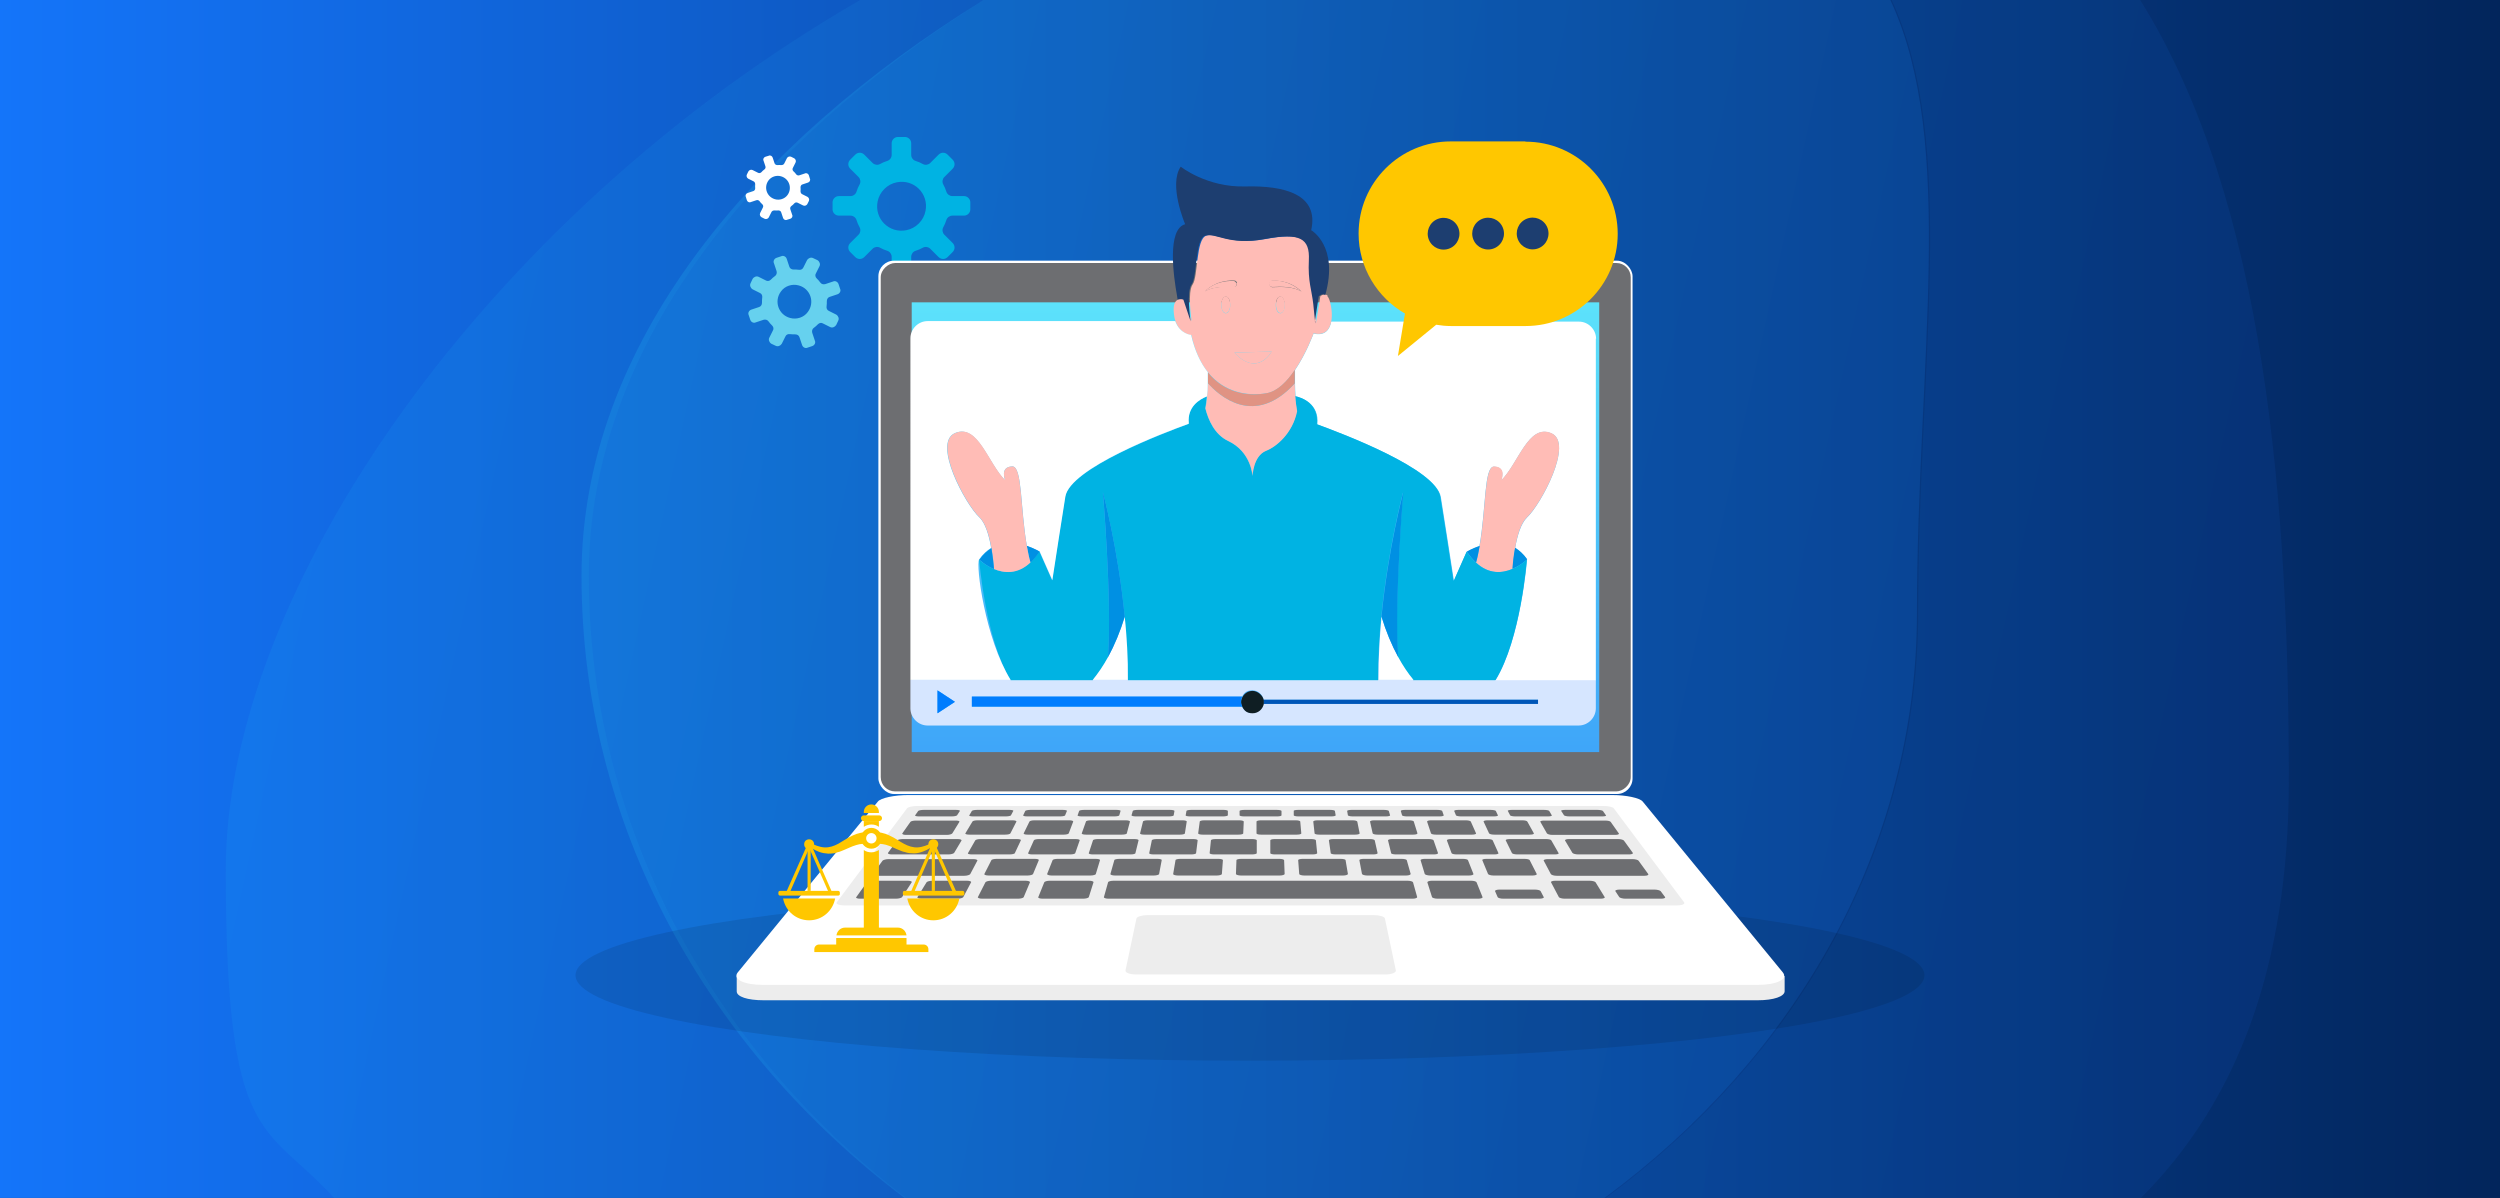
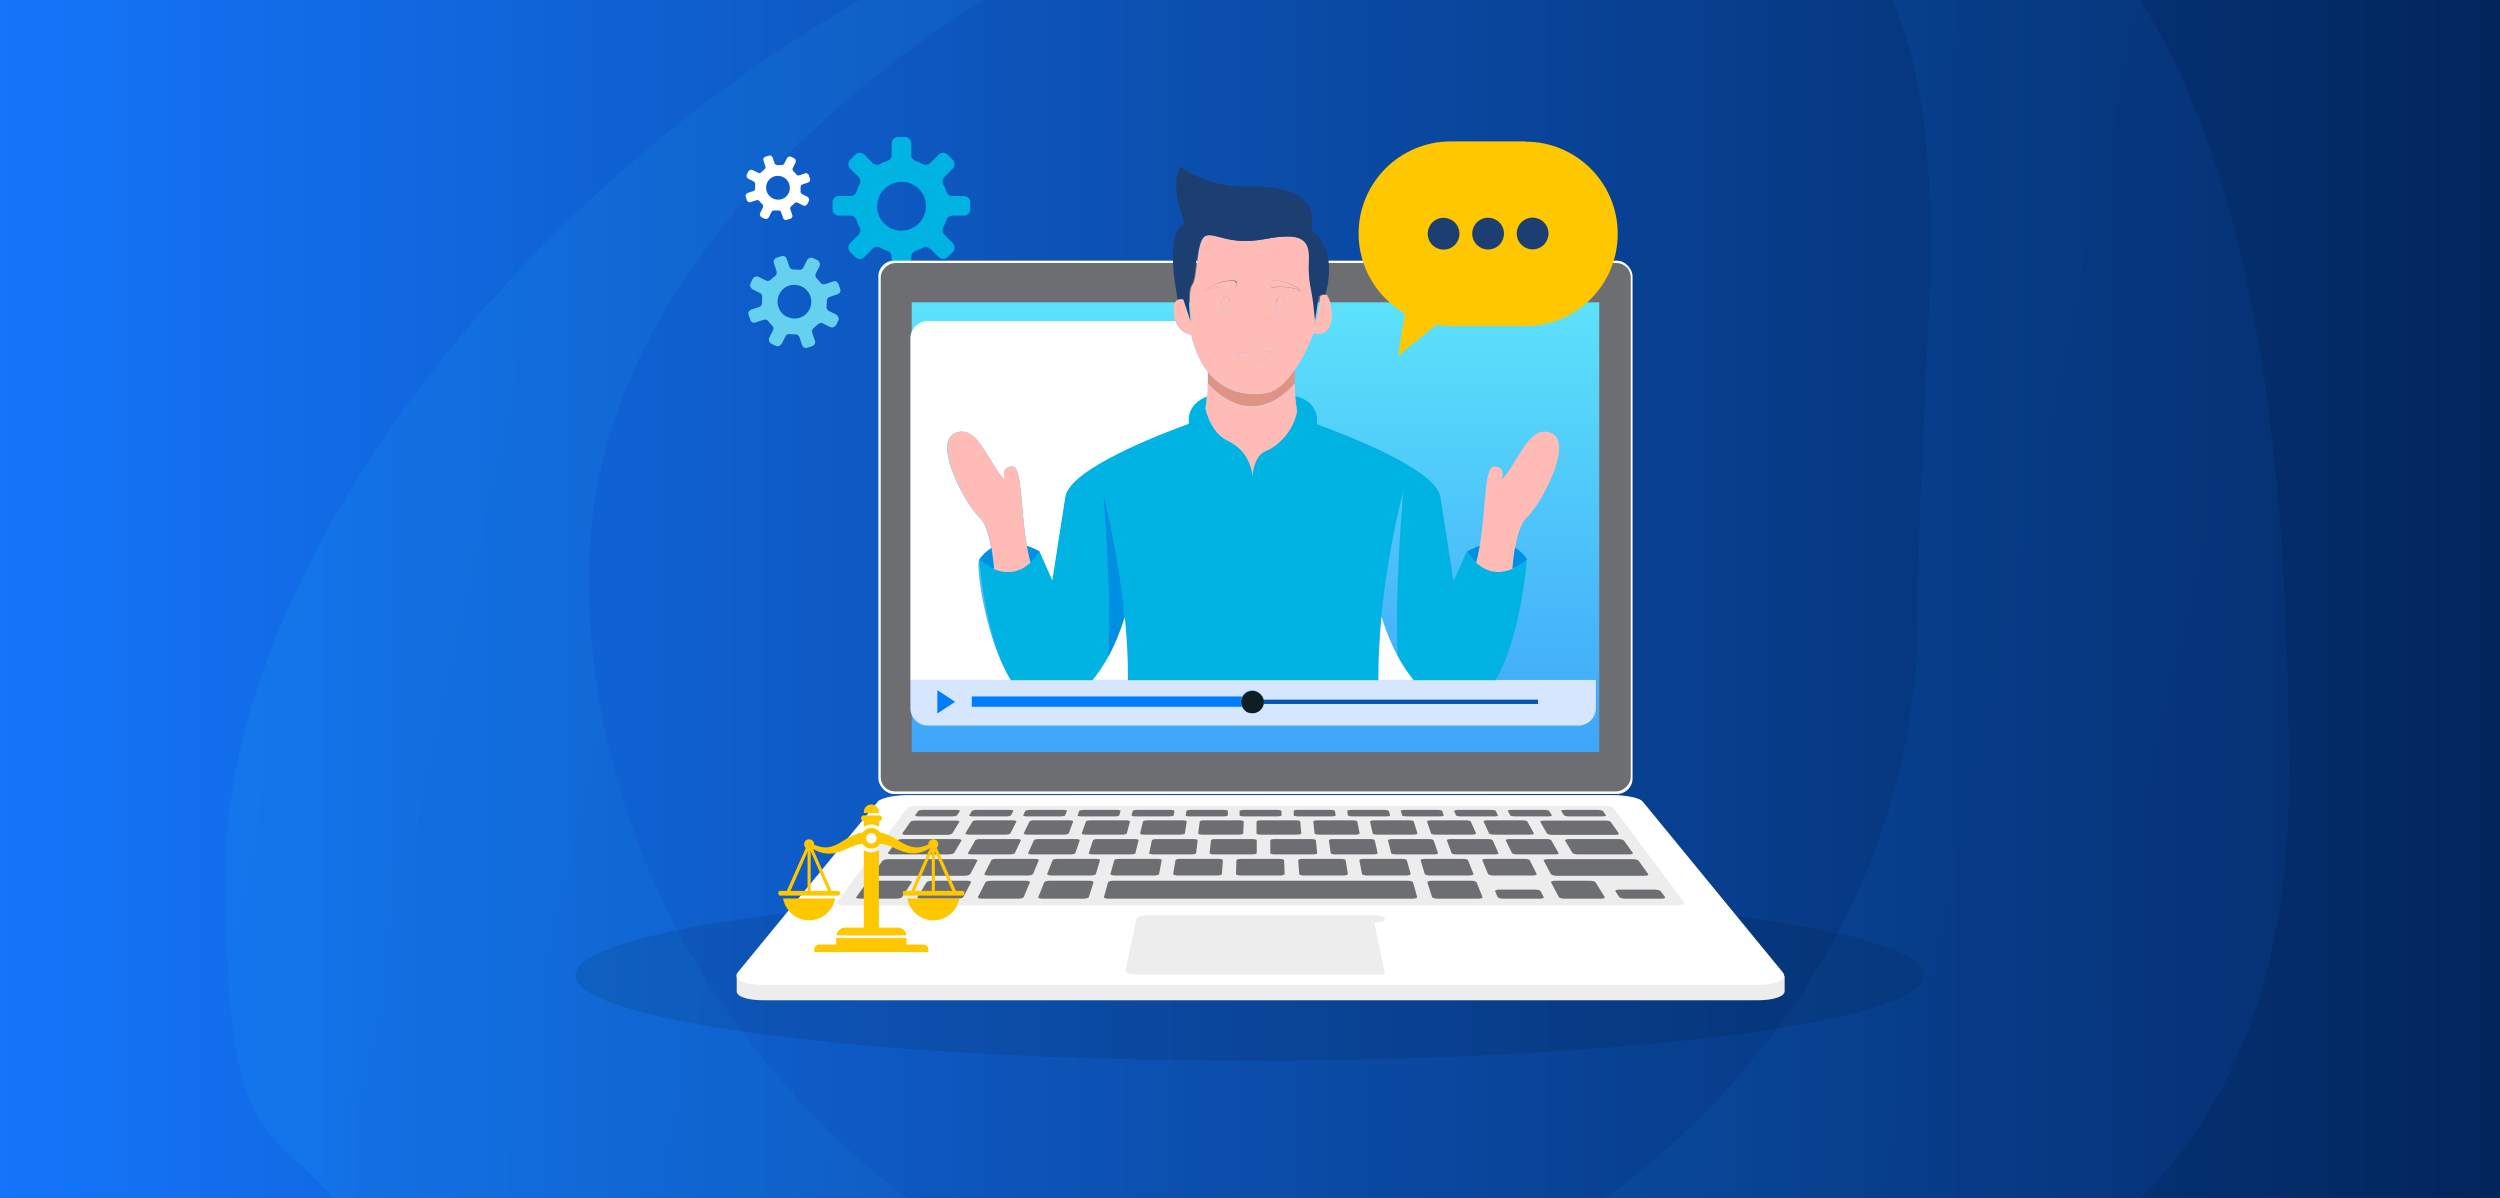
<svg xmlns="http://www.w3.org/2000/svg" xmlns:xlink="http://www.w3.org/1999/xlink" viewBox="0 0 960 460">
  <rect x="0" y="0" width="960" height="460" fill="#333333" stroke="none" />
  <linearGradient id="b" gradientTransform="matrix(1 0 0 -1 0 324)" gradientUnits="userSpaceOnUse" x1="-2" x2="962" y1="94" y2="94">
    <stop offset="0" stop-color="#1475fa" />
    <stop offset="1" stop-color="#02255b" />
  </linearGradient>
  <linearGradient id="a" gradientTransform="matrix(1 0 0 -1 0 -414)" gradientUnits="userSpaceOnUse" x1="233.9" x2="893.5" y1="-538.1" y2="-682">
    <stop offset="0" stop-color="#22c5f7" />
    <stop offset="1" stop-color="#1060e5" />
  </linearGradient>
  <linearGradient id="c" x1="111.6" x2="708.8" xlink:href="#a" y1="-613.1" y2="-743.4" />
  <linearGradient id="d" x1="231.6" x2="885.8" xlink:href="#a" y1="-577.5" y2="-720.2" />
  <linearGradient id="e" gradientUnits="userSpaceOnUse" x1="482.2" x2="482.2" y1="93.1" y2="287.4">
    <stop offset="0" stop-color="#60eafb" />
    <stop offset="1" stop-color="#3fa6f9" />
  </linearGradient>
  <path d="M-2 0h964v460H-2z" fill="url(#b)" />
  <path d="M821.8 0h-95.4c25.6 55.1 10.2 139.4 10.2 235.3 0 90-46.5 170.6-119.9 224.7h205.4c36.8-36.7 56.8-88.9 56.8-160.1 0-103.9-8.4-222.3-57.1-299.9z" fill="url(#a)" opacity=".1" />
  <path d="M226.1 221.1c0-88.1 64-166 151.7-221.1h-47.5C185.9 83.3 86.7 227.4 86.7 333.9s14.8 96.8 41.6 126.1h219.6c-74.5-57.2-121.8-143-121.8-238.9z" fill="url(#c)" opacity=".1" />
-   <path d="M223.3 221.1c0 95.9 48.2 181.7 124 238.9h268.8c73.5-54.1 120-134.7 120-224.7 0-95.8 15.4-180.2-10.2-235.3H377.7c-89.3 55.1-154.4 132.9-154.4 221.1z" fill="url(#d)" opacity=".2" />
  <path d="M370.2 75.3h-4.5c-1 0-2-.7-2.3-1.7s-.7-1.9-1.2-2.8-.3-2.1.4-2.8l3.2-3.2c1-1 1-2.5 0-3.5l-1.9-1.9c-1-1-2.5-1-3.5 0l-3.2 3.2c-.7.7-1.9.9-2.8.4s-1.8-.9-2.8-1.2-1.7-1.3-1.7-2.3V55c0-1.3-1.1-2.4-2.4-2.4h-2.7c-1.3 0-2.4 1.1-2.4 2.4v4.5c0 1-.7 2-1.7 2.3s-1.9.7-2.8 1.2-2.1.3-2.8-.4l-3.2-3.2c-1-1-2.5-1-3.5 0l-1.9 1.9c-1 1-1 2.5 0 3.5l3.2 3.2c.7.7.9 1.9.4 2.8s-.9 1.8-1.2 2.8-1.3 1.7-2.3 1.7h-4.5c-1.3 0-2.4 1.1-2.4 2.4v2.7c0 1.3 1.1 2.4 2.4 2.4h4.5c1 0 2 .7 2.3 1.7s.7 1.9 1.2 2.8.3 2.1-.4 2.8l-3.2 3.2c-1 1-1 2.5 0 3.5l1.9 1.9c1 1 2.5 1 3.5 0l3.2-3.2c.7-.7 1.9-.9 2.8-.4s1.8.9 2.8 1.2 1.7 1.3 1.7 2.3v4.5c0 1.3 1.1 2.4 2.4 2.4h2.7c1.3 0 2.4-1.1 2.4-2.4v-4.5c0-1 .7-2 1.7-2.3s1.9-.7 2.8-1.2 2.1-.3 2.8.4l3.2 3.2c1 1 2.5 1 3.5 0l1.9-1.9c1-1 1-2.5 0-3.5l-3.2-3.2c-.7-.7-.9-1.9-.4-2.8s.9-1.8 1.2-2.8 1.3-1.7 2.3-1.7h4.5c1.3 0 2.4-1.1 2.4-2.4v-2.7c0-1.3-1.1-2.4-2.4-2.4zM355.4 81c-.7 3.7-3.7 6.7-7.4 7.4-6.6 1.3-12.3-4.4-11-11 .7-3.7 3.7-6.7 7.4-7.4 6.6-1.3 12.3 4.4 11 11z" fill="#00b3e3" />
  <path d="m321.1 120.8-2.8-1.4c-.7-.3-1-1-.9-1.7s.1-1.4.1-2.1.4-1.4 1.1-1.6l3-1c.9-.3 1.4-1.3 1-2.1l-.6-1.8c-.3-.9-1.3-1.4-2.1-1l-3 1c-.7.2-1.5 0-1.9-.6s-.9-1.1-1.4-1.6-.7-1.3-.3-1.9l1.4-2.8c.4-.8 0-1.8-.8-2.3l-1.7-.8c-.8-.4-1.8 0-2.3.8l-1.4 2.8c-.3.7-1 1-1.7.9s-1.4-.1-2.1-.1-1.4-.4-1.6-1.1l-1-3c-.3-.9-1.3-1.4-2.1-1l-1.8.6c-.9.3-1.4 1.3-1 2.1l1 3c.2.7 0 1.5-.6 1.9s-1.1.9-1.6 1.4-1.3.7-1.9.3l-2.8-1.4c-.8-.4-1.8 0-2.3.8l-.8 1.7c-.4.8 0 1.8.8 2.3l2.8 1.4c.7.3 1 1 .9 1.7s-.1 1.4-.1 2.1-.4 1.4-1.1 1.6l-3 1c-.9.3-1.4 1.3-1 2.1l.6 1.8c.3.9 1.3 1.4 2.1 1l3-1c.7-.2 1.5 0 1.9.6s.9 1.1 1.4 1.6.7 1.3.3 1.9l-1.4 2.8c-.4.8 0 1.8.8 2.3l1.7.8c.8.4 1.8 0 2.3-.8l1.4-2.8c.3-.7 1-1 1.7-.9s1.4.1 2.1.1 1.4.4 1.6 1.1l1 3c.3.9 1.3 1.4 2.1 1l1.8-.6c.9-.3 1.4-1.3 1-2.1l-1-3c-.2-.7 0-1.5.6-1.9s1.1-.9 1.6-1.4 1.3-.7 1.9-.3l2.8 1.4c.8.4 1.8 0 2.3-.8l.8-1.7c.4-.8 0-1.8-.8-2.3zm-10.9-1c-1.5 2.1-4.3 3-6.8 2.3-4.5-1.2-6.3-6.5-3.5-10.2 1.5-2.1 4.3-3 6.8-2.3 4.5 1.2 6.3 6.5 3.5 10.2z" fill="#66d1ee" />
  <path d="m310.1 75.6-2-1c-.5-.2-.7-.7-.7-1.2s.1-1 0-1.5c0-.5.3-1 .8-1.1l2.1-.7c.6-.2 1-.9.7-1.5l-.4-1.3c-.2-.6-.9-1-1.5-.7l-2.1.7c-.5.2-1 0-1.3-.4s-.6-.8-1-1.1c-.4-.4-.5-.9-.2-1.4l1-2c.3-.6 0-1.3-.5-1.6l-1.2-.6c-.6-.3-1.3 0-1.6.5l-1 2c-.2.5-.7.7-1.2.7s-1-.1-1.5 0c-.5 0-1-.3-1.1-.8l-.7-2.1c-.2-.6-.9-1-1.5-.7l-1.3.4c-.6.2-1 .9-.7 1.5l.7 2.1c.2.5 0 1-.4 1.3s-.8.6-1.1 1c-.4.4-.9.5-1.4.2l-2-1c-.6-.3-1.3 0-1.6.5l-.6 1.2c-.3.6 0 1.3.5 1.6l2 1c.5.2.7.7.7 1.2s-.1 1 0 1.5c0 .5-.3 1-.8 1.1l-2.1.7c-.6.2-1 .9-.7 1.5l.4 1.3c.2.6.9 1 1.5.7l2.1-.7c.5-.2 1 0 1.3.4s.6.8 1 1.1c.4.4.5.9.2 1.4l-1 2c-.3.6 0 1.3.5 1.6l1.2.6c.6.3 1.3 0 1.6-.5l1-2c.2-.5.7-.7 1.2-.7s1 .1 1.5 0c.5 0 1 .3 1.1.8l.7 2.1c.2.6.9 1 1.5.7l1.3-.4c.6-.2 1-.9.7-1.5l-.7-2.1c-.2-.5 0-1 .4-1.3s.8-.6 1.1-1c.4-.4.9-.5 1.4-.2l2 1c.6.3 1.3 0 1.6-.5l.6-1.2c.3-.6 0-1.3-.5-1.6zm-7.7-.7c-1.1 1.5-3.1 2.1-4.8 1.6-3.2-.9-4.4-4.6-2.5-7.2 1.1-1.5 3.1-2.1 4.8-1.6 3.2.9 4.4 4.6 2.5 7.2z" fill="#fff" />
  <ellipse cx="480" cy="374.5" opacity=".1" rx="259" ry="32.8" />
  <path d="M685.2 374.8h-2.7v1.9l-51.6-63c-1.1-1.4-6.4-2.5-11.7-2.5H348.9c-5.3 0-10.6 1.1-11.7 2.5l-50.1 61.2h-4.2v5.8c0 2 4.1 3.4 10.3 3.4H675c6.2 0 10.2-1.5 10.3-3.4v-5.9z" fill="#ededed" />
  <path d="M674.9 378.2H293.1c-7.5 0-11.9-2.2-9.8-4.8l53.8-65.6c1.1-1.4 6.4-2.5 11.7-2.5h270.3c5.3 0 10.6 1.1 11.7 2.5l53.8 65.6c2.1 2.6-2.2 4.8-9.8 4.8z" fill="#fff" />
-   <path d="M643.7 347.7H324.4c-2.2 0-3.6-.6-3.1-1.2l27-36.1c.4-.5 2.1-.9 3.9-.9h263.6c1.8 0 3.6.4 3.9.9l27 36.1c.5.7-.9 1.2-3.1 1.2zM531.9 374.2h-95.6c-2.5 0-4.3-.7-4.1-1.6l4.2-19.9c.2-.7 2.1-1.3 4.3-1.3h86.8c2.2 0 4.2.6 4.3 1.3l4.2 19.9c.2.9-1.7 1.6-4.1 1.6z" fill="#ededed" />
+   <path d="M643.7 347.7H324.4c-2.2 0-3.6-.6-3.1-1.2l27-36.1c.4-.5 2.1-.9 3.9-.9h263.6c1.8 0 3.6.4 3.9.9l27 36.1c.5.7-.9 1.2-3.1 1.2zM531.9 374.2h-95.6c-2.5 0-4.3-.7-4.1-1.6l4.2-19.9c.2-.7 2.1-1.3 4.3-1.3h86.8c2.2 0 4.2.6 4.3 1.3c.2.9-1.7 1.6-4.1 1.6z" fill="#ededed" />
  <g fill="#6d6e71">
    <path d="M357.5 329.9h-16.3c-1 0-2 .3-2.3.6l-3.7 5.1c-.3.4.4.7 1.4.7h33.7c1 0 2.1-.3 2.3-.7l2.7-5.1c.2-.3-.5-.6-1.5-.6zM394.6 336.2h-15c-1 0-1.8-.3-1.6-.6l2.7-5.3c.1-.3 1.1-.5 2.1-.5h14.5c1 0 1.7.2 1.6.5l-2.2 5.3c-.1.3-1.1.6-2.1.6zM418.8 336.2h-15c-1 0-1.8-.3-1.7-.6l2.1-5.3c.1-.3 1-.5 2-.5h14.5c1 0 1.8.2 1.7.5l-1.6 5.3c0 .3-1 .6-2.1.6zM443.1 336.2h-15c-1 0-1.8-.3-1.7-.6l1.5-5.3c0-.3 1-.5 2-.5h14.5c1 0 1.8.2 1.7.5l-1 5.3c0 .3-1 .6-2 .6zM491.5 336.2h-15c-1 0-1.9-.3-1.9-.6l.2-5.3c0-.3.8-.5 1.9-.5h14.5c1 0 1.8.2 1.9.5l.2 5.3c0 .3-.8.6-1.9.6zM467.3 336.2h-15c-1 0-1.9-.3-1.8-.6l.9-5.3c0-.3.9-.5 1.9-.5h14.5c1 0 1.8.2 1.8.5l-.4 5.3c0 .3-.9.6-1.9.6zM515.8 336.2h-15c-1 0-1.9-.3-1.9-.6l-.4-5.3c0-.3.8-.5 1.8-.5h14.5c1 0 1.9.2 1.9.5l.9 5.3c0 .3-.8.6-1.8.6zM540 336.2h-15c-1 0-1.9-.3-2-.6l-1-5.3c0-.3.7-.5 1.7-.5h14.5c1 0 1.9.2 2 .5l1.5 5.3c0 .3-.7.6-1.7.6zM564.2 336.2h-15c-1 0-2-.3-2.1-.6l-1.6-5.3c0-.3.7-.5 1.7-.5h14.5c1 0 1.9.2 2 .5l2.1 5.3c.1.3-.6.6-1.7.6zM588.5 336.2h-15c-1 0-2-.3-2.1-.6l-2.2-5.3c-.1-.3.6-.5 1.6-.5h14.5c1 0 2 .2 2.1.5l2.7 5.3c.2.3-.6.6-1.6.6zM367.5 345.1h-13.6c-1.1 0-1.8-.3-1.6-.6l3.5-5.7c.2-.3 1.2-.6 2.3-.6h13.2c1.1 0 1.8.3 1.6.6l-3 5.7c-.2.3-1.2.6-2.3.6zM344.2 345.1h-13.9c-1.1 0-1.8-.3-1.5-.6l4.1-5.7c.2-.3 1.3-.6 2.3-.6h13.4c1.1 0 1.7.3 1.5.6l-3.7 5.7c-.2.3-1.3.6-2.4.6zM390.8 345.1h-13.6c-1.1 0-1.8-.3-1.7-.6l2.9-5.7c.2-.3 1.1-.6 2.2-.6h13.2c1.1 0 1.8.3 1.7.6l-2.4 5.7c-.1.3-1.1.6-2.2.6zM614.5 345.1h-13.6c-1.1 0-2.1-.3-2.3-.6l-3-5.7c-.2-.3.6-.6 1.6-.6h13.2c1.1 0 2.1.3 2.3.6l3.5 5.7c.2.3-.5.6-1.6.6zM591.2 345.1h-13.9c-1.1 0-2.1-.3-2.2-.6l-1-2.3c-.1-.3.6-.6 1.7-.6h13.6c1.1 0 2.1.3 2.2.6l1.2 2.3c.2.3-.6.6-1.7.6zM637.8 345.1h-13.6c-1.1 0-2.1-.3-2.4-.6l-1.5-2.3c-.2-.3.5-.6 1.6-.6h13.4c1.1 0 2.1.3 2.4.6l1.7 2.3c.2.3-.4.6-1.5.6zM416 345.1h-15.6c-1.1 0-1.9-.3-1.7-.6l2.3-5.7c.1-.3 1.1-.6 2.1-.6h15.1c1.1 0 1.8.3 1.7.6l-1.8 5.7c-.1.3-1.1.6-2.2.6zM567.7 345.1h-15.6c-1.1 0-2.1-.3-2.2-.6l-1.8-5.7c0-.3.7-.6 1.7-.6h15.1c1.1 0 2 .3 2.1.6l2.3 5.7c.1.3-.6.6-1.7.6zM610.6 329.9h-16.3c-1 0-1.7.3-1.5.6l2.7 5.1c.2.4 1.2.7 2.3.7h33.7c1 0 1.7-.3 1.4-.7l-3.7-5.1c-.2-.3-1.3-.6-2.3-.6zM357.2 322.2h-10.6c-1 0-2 .3-2.2.6l-3.4 4.7c-.2.3.4.6 1.4.6h21.8c1 0 2-.3 2.2-.6l2.8-4.7c.2-.3-.4-.6-1.4-.6zM410.8 328.1h-14.4c-1 0-1.7-.2-1.6-.5l2.2-4.9c.1-.3 1-.5 2-.5h14c1 0 1.7.2 1.6.5l-1.7 4.9c-.1.3-1 .5-2 .5zM387.6 328.1h-14.4c-1 0-1.7-.2-1.5-.5l2.8-4.9c.2-.3 1.1-.5 2-.5h14c1 0 1.7.2 1.5.5l-2.3 4.9c-.1.3-1.1.5-2.1.5zM434.1 328.1h-14.4c-1 0-1.7-.2-1.6-.5l1.6-4.9c0-.3 1-.5 1.9-.5h14c1 0 1.7.2 1.6.5l-1.2 4.9c0 .3-.9.5-1.9.5zM457.4 328.1H443c-1 0-1.8-.2-1.7-.5l1-4.9c0-.3.9-.5 1.9-.5h14c1 0 1.7.2 1.7.5l-.6 4.9c0 .3-.9.5-1.9.5zM504 328.1h-14.4c-1 0-1.8-.2-1.8-.5v-4.9c0-.3.7-.5 1.7-.5h14c1 0 1.8.2 1.8.5l.5 4.9c0 .3-.8.5-1.8.5zM480.7 328.1h-14.4c-1 0-1.8-.2-1.8-.5l.5-4.9c0-.3.8-.5 1.8-.5h14c1 0 1.8.2 1.8.5v4.9c0 .3-.9.5-1.9.5zM527.3 328.1h-14.4c-1 0-1.9-.2-1.9-.5l-.7-4.9c0-.3.7-.5 1.7-.5h14c1 0 1.8.2 1.9.5l1.1 4.9c0 .3-.7.5-1.7.5zM550.5 328.1h-14.4c-1 0-1.9-.2-1.9-.5l-1.2-4.9c0-.3.7-.5 1.6-.5h14c1 0 1.8.2 1.9.5l1.7 4.9c0 .3-.6.5-1.6.5zM573.8 328.1h-14.4c-1 0-1.9-.2-2-.5l-1.8-4.9c0-.3.6-.5 1.6-.5h14c1 0 1.9.2 2 .5l2.2 4.9c.1.3-.6.5-1.6.5zM597.1 328.1h-14.4c-1 0-1.9-.2-2.1-.5l-2.4-4.9c-.1-.3.6-.5 1.5-.5h14c1 0 1.9.2 2 .5l2.8 4.9c.2.3-.5.5-1.5.5zM386.3 313.5h-12.7c-.9 0-1.6-.2-1.4-.4l1-1.7c.1-.2 1-.4 1.9-.4h12.6c.9 0 1.6.2 1.4.4l-.9 1.7c-.1.2-1 .4-1.9.4zM365.5 313.5h-12.7c-.9 0-1.5-.2-1.4-.4l1.2-1.7c.2-.2 1.1-.4 2-.4h12.6c.9 0 1.5.2 1.4.4l-1.1 1.7c-.2.2-1 .4-2 .4zM407.1 313.5h-12.7c-.9 0-1.6-.2-1.5-.4l.8-1.7c.1-.2 1-.4 1.9-.4h12.6c.9 0 1.6.2 1.5.4l-.7 1.7c0 .2-.9.4-1.9.4zM428 313.5h-12.7c-.9 0-1.6-.2-1.5-.4l.6-1.7c0-.2.9-.4 1.8-.4h12.6c.9 0 1.6.2 1.5.4l-.5 1.7c0 .2-.9.4-1.8.4zM469.6 313.5h-12.7c-.9 0-1.7-.2-1.6-.4l.3-1.7c0-.2.8-.4 1.7-.4h12.6c.9 0 1.6.2 1.6.4v1.7c-.1.2-.9.4-1.8.4zM448.8 313.5h-12.7c-.9 0-1.6-.2-1.6-.4l.5-1.7c0-.2.9-.4 1.8-.4h12.6c.9 0 1.6.2 1.6.4l-.3 1.7c0 .2-.8.4-1.8.4zM490.4 313.5h-12.7c-.9 0-1.7-.2-1.7-.4v-1.7c0-.2.8-.4 1.8-.4h12.6c.9 0 1.7.2 1.7.4v1.7c0 .2-.7.4-1.6.4zM511.2 313.5h-12.7c-.9 0-1.7-.2-1.7-.4v-1.7c-.1-.2.6-.4 1.5-.4h12.6c.9 0 1.7.2 1.7.4l.3 1.7c0 .2-.7.4-1.6.4zM532.1 313.5h-12.7c-.9 0-1.7-.2-1.8-.4l-.3-1.7c0-.2.7-.4 1.6-.4h12.6c.9 0 1.7.2 1.8.4l.5 1.7c0 .2-.6.4-1.6.4zM552.9 313.5h-12.7c-.9 0-1.7-.2-1.8-.4l-.5-1.7c0-.2.6-.4 1.5-.4H552c.9 0 1.7.2 1.8.4l.6 1.7c0 .2-.6.4-1.5.4zM573.7 313.5H561c-.9 0-1.8-.2-1.9-.4l-.7-1.7c0-.2.6-.4 1.5-.4h12.6c.9 0 1.8.2 1.9.4l.8 1.7c.1.2-.5.4-1.5.4zM594.5 313.5h-12.7c-.9 0-1.8-.2-1.9-.4l-.9-1.7c-.1-.2.5-.4 1.4-.4H593c.9 0 1.8.2 1.9.4l1 1.7c.1.2-.5.4-1.4.4zM615.3 313.5h-12.7c-.9 0-1.8-.2-2-.4l-1.1-1.7c-.2-.2.5-.4 1.4-.4h12.6c.9 0 1.8.2 2 .4l1.2 1.7c.2.2-.4.4-1.4.4zM611.9 322.2h-9.5c-1 0-1.6.3-1.4.6l2.8 4.7c.2.3 1.2.6 2.2.6h19.6c1 0 1.6-.3 1.4-.6l-3.4-4.7c-.2-.3-1.2-.6-2.2-.6zM361.9 315.1h-10.2c-.9 0-1.9.2-2.1.5l-3.1 4.4c-.2.3.4.6 1.3.6h15.8c1 0 1.9-.3 2.1-.6l2.7-4.4c.2-.3-.4-.5-1.4-.5zM408.4 320.5h-13.8c-1 0-1.6-.2-1.5-.5l2.2-4.5c.1-.3 1-.5 1.9-.5h13.4c.9 0 1.6.2 1.5.5l-1.7 4.5c-.1.3-1 .5-1.9.5zM386 320.5h-13.8c-1 0-1.6-.2-1.5-.5l2.7-4.5c.1-.3 1-.5 2-.5h13.4c.9 0 1.6.2 1.5.5L388 320c-.1.3-1 .5-2 .5zM430.8 320.5H417c-1 0-1.7-.2-1.6-.5l1.6-4.5c0-.3.9-.5 1.9-.5h13.4c.9 0 1.6.2 1.6.5l-1.2 4.5c0 .3-.9.5-1.9.5zM453.2 320.5h-13.8c-1 0-1.7-.2-1.6-.5l1.1-4.5c0-.3.9-.5 1.8-.5h13.4c.9 0 1.7.2 1.6.5l-.7 4.5c0 .3-.9.5-1.8.5zM498 320.5h-13.8c-1 0-1.7-.2-1.7-.5v-4.5c0-.3.8-.5 1.7-.5h13.4c.9 0 1.7.2 1.7.5l.4 4.5c0 .3-.7.5-1.7.5zM475.6 320.5h-13.8c-1 0-1.7-.2-1.7-.5l.6-4.5c0-.3.8-.5 1.8-.5h13.4c.9 0 1.7.2 1.7.5l-.2 4.5c0 .3-.8.5-1.8.5zM520.4 320.5h-13.8c-1 0-1.8-.2-1.8-.5l-.5-4.5c0-.3.7-.5 1.7-.5h13.4c.9 0 1.7.2 1.8.5l.9 4.5c0 .3-.7.5-1.7.5zM542.8 320.5H529c-1 0-1.8-.2-1.9-.5l-1-4.5c0-.3.7-.5 1.6-.5h13.4c.9 0 1.8.2 1.8.5l1.4 4.5c0 .3-.6.5-1.6.5zM565.2 320.5h-13.8c-1 0-1.8-.2-1.9-.5l-1.5-4.5c0-.3.6-.5 1.5-.5h13.4c.9 0 1.8.2 1.9.5l2 4.5c.1.3-.6.5-1.5.5zM587.6 320.5h-13.8c-1 0-1.8-.2-2-.5l-2.1-4.5c-.1-.3.6-.5 1.5-.5h13.4c.9 0 1.8.2 1.9.5l2.5 4.5c.1.3-.5.5-1.5.5zM602.1 315.1h-9.2c-.9 0-1.6.2-1.4.5l2.5 4.4c.2.3 1.1.6 2.1.6h24.2c1 0 1.6-.3 1.3-.6l-3.1-4.4c-.2-.3-1.1-.5-2.1-.5zM542.4 345.1H425.7c-1.1 0-1.9-.3-1.8-.6l1.6-5.7c0-.3 1-.6 2.1-.6h112.9c1.1 0 2 .3 2.1.6l1.6 5.7c0 .3-.7.6-1.8.6z" />
  </g>
  <rect fill="#fff" height="204.8" rx="6" width="289.6" x="337.3" y="100.1" />
  <rect fill="#6d6e71" height="288" rx="5.5" transform="rotate(90 482.15 202.45)" width="202.9" x="380.7" y="58.4" />
  <path d="M350.1 116.1h264v172.7h-264z" fill="url(#e)" />
  <path d="M612.8 261.1V272c0 3.6-3 6.6-6.6 6.6h-250c-3.6 0-6.6-3-6.6-6.6v-10.9zm-22.2 9.2v-1.6H485.2c-.4-2-2.1-3.6-4.3-3.6s-3.2 1-3.9 2.4H373.2v3.9H477c.7 1.4 2.2 2.4 3.9 2.4s3.9-1.6 4.3-3.6h105.4zM360 273.9l6.7-4.4-6.7-4.4v8.7z" fill="#d6e6ff" />
-   <path d="M612.8 130v131.2h-38.5c9.7-15.8 12.1-46.3 12.1-46.3-1.4-2-3-3.4-4.6-4.4.8-4.6 2.2-9.5 4.6-11.8 5.2-4.8 18.1-28.6 9.3-32.3-8.8-3.8-12.6 11.6-19.3 18.2 0-.1 2.2-5.2-2.7-5.4-3.9-.1-3 16-5.6 30.5-2.9 1-4.9 2.2-4.9 2.2l-4.9 11.1c-1.5-9.6-3.7-24.1-5-32.1-1.8-10.8-37.6-24.3-47.4-27.9.8-8-6-10.3-8.4-10.8-.1-1.7-.2-3.3-.2-4.9v-5.2c4.4-6.5 7.1-14 7.1-14 4.3 1 6.2-1.4 6.8-4.6h95.1c3.6 0 6.6 3 6.6 6.6z" fill="#fff" />
  <path d="M576.4 184.5c6.6-6.5 10.5-21.9 19.3-18.2 8.8 3.8-4.1 27.5-9.3 32.3-2.4 2.2-3.8 7.1-4.6 11.8-.5 3.1-.8 6.1-1 8.1-3.8 1.6-9 2.2-14-2.5.6-2.1 1-4.2 1.4-6.4 2.5-14.5 1.7-30.6 5.6-30.5 4.9.2 2.8 5.2 2.7 5.4z" fill="#ffbcb6" />
  <path d="M590.6 268.7v1.6H485.2v-1.6z" fill="#0056b7" />
  <path d="M586.4 214.8s-2.2 2.2-5.6 3.6c.1-2 .4-5 1-8.1 1.6 1 3.2 2.4 4.6 4.4z" fill="#0090e3" />
  <path d="m558.3 222.9 4.9-11.1c1.1 1.7 2.3 3.1 3.5 4.2 5 4.7 10.2 4.1 14 2.5 3.4-1.4 5.6-3.6 5.6-3.6s-2.3 30.5-12.1 46.3h-31.5c-2.1-2.6-4.1-5.5-5.9-8.8-1.5-22.5 2-63.4 2-63.4s-5.8 21.4-8.4 47.9c-.8 7.8-1.3 16.1-1.2 24.3h-96.1c0-8.3-.5-16.5-1.2-24.3-2.6-26.5-8.4-47.9-8.4-47.9s3.5 40.9 2 63.4c-1.8 3.3-3.8 6.3-5.9 8.8h-31.5c-9.7-15.8-12.1-46.3-12.1-46.3s2.2 2.2 5.6 3.6c3.8 1.6 9 2.2 14-2.5 1.2-1.1 2.4-2.5 3.5-4.2l4.9 11.1c1.5-9.6 3.7-24.1 5-32.1 1.8-10.8 37.7-24.4 47.4-28v-.3c-.5-6.2 4.1-9.1 7-10.2-.2 1.9-.4 3.4-.6 4.5 1.1 4.4 3.6 10.1 8.7 12.5 9 4.2 9.4 13.5 9.4 13.5s.2-7.7 5.2-9.7c3.9-1.5 10.2-6.7 11.9-15.2-.3-1.8-.5-3.8-.7-5.8 2.4.5 9.2 2.7 8.4 10.8 9.8 3.6 45.7 17.1 47.4 27.9 1.3 7.9 3.5 22.5 5 32.1z" fill="#00b3e3" />
  <path d="M568.2 209.6c-.4 2.2-.8 4.4-1.4 6.4-1.2-1.1-2.4-2.5-3.5-4.2 0 0 2-1.2 4.9-2.2z" fill="#0090e3" />
  <path d="M542.8 261.1h-13.5c0-8.3.5-16.5 1.2-24.3 1.7 5.6 3.9 10.9 6.4 15.5 1.8 3.3 3.8 6.3 5.9 8.8z" fill="#fff" />
-   <path d="M538.9 188.9s-3.5 40.9-2 63.4c-2.5-4.6-4.7-9.9-6.4-15.5 2.6-26.5 8.4-47.9 8.4-47.9z" fill="#0090e3" />
  <path d="M462.4 112.1c3.1-2.2 8.3-2.1 11.2-1.9.8 0 1.4-.5 1.4-1.2v-.5c-.2-.5-.6-.8-1.1-.8-7.4-.2-11.2 4.2-11.3 4.3zm37.5 0c-.1-.1-3.9-4.6-11.3-4.3-.5 0-.9.3-1.1.8v.5c0 .7.6 1.3 1.4 1.2 2.9-.2 8.1-.3 11.2 1.9zm9.7 1.5c.4.4.8 1.1 1.1 2.2.6 2.1 1 5.1.5 7.6-.6 3.2-2.5 5.6-6.8 4.6 0 0-2.7 7.5-7.1 14-3 4.4-6.7 8.3-10.9 9-7.2 1.2-16.2-.2-22.5-8-2.8-3.4-5-8.1-6.4-14.3 0 0-4.3-.3-6.1-5.3-.3-.8-.5-1.7-.6-2.7-.5-4 .6-5.4 1.8-5.7 1.1-.3 2.2 0 2.2 0l2.8 8.4c-.1-.8-1.7-11.3.4-14.2 2.1-3 1.2-17.4 5.2-18.7s8.9 3.8 22.7 1.3c13.8-2.6 17.6-.3 17.1 8.1-.4 8.3 1.1 11.5 1.7 16.9.6 5.5.7 7.4.7 7.4v-.8c.1 0 1.6-9.6 1.6-9.6s1.3-1.3 2.5-.5c.1 0 .3.2.4.4zm-16.3 3.5c0-1.8-.7-3.2-1.7-3.2s-1.7 1.4-1.7 3.2.7 3.2 1.7 3.2 1.7-1.4 1.7-3.2zm-5 17.9-14.3.4c9 9.6 14.3-.4 14.3-.4zm-15.9-17.9c0-1.8-.7-3.2-1.7-3.2s-1.7 1.4-1.7 3.2.7 3.2 1.7 3.2 1.7-1.4 1.7-3.2z" fill="#ffbcb6" />
  <path d="M505.1 123.4v.8c-.1 0-.2-2-.8-7.4-.6-5.5-2.1-8.6-1.7-16.9s-3.3-10.7-17.1-8.1-18.7-2.6-22.7-1.3-3 15.7-5.2 18.7c-2.1 2.9-.5 13.4-.4 14.2l-2.8-8.4s-1.1-.4-2.2 0c0-.4-.2-.8-.2-1.3-1.4-7.7-3.9-25.7 3.1-27.6 0 0-6.5-15.1-1.7-22.1 0 0 10 8 24.8 7.6s28.4 2.9 25.3 16.8c0 0 10.7 6 5.4 24.9-1.2-.8-2.5.5-2.5.5l-1.5 9.6z" fill="#1d3e70" />
  <path d="M497.4 152.1c.1 2 .4 4 .7 5.8-1.7 8.5-8 13.7-11.9 15.2-5 2-5.2 9.7-5.2 9.7s-.4-9.3-9.4-13.5c-5.1-2.4-7.6-8-8.7-12.5.2-1.1.5-2.6.6-4.5.1-1.5.2-3.2.3-5.2 4.2 4.8 17.9 17.2 33.4.1 0 1.6.1 3.3.2 4.9z" fill="#ffbcb6" />
  <path d="M497.2 142v5.2c-15.6 17.1-29.2 4.6-33.4-.1V143c6.3 7.9 15.3 9.3 22.5 8 4.2-.7 8-4.6 10.9-9z" fill="#e09383" />
  <path d="M491.7 113.8c.9 0 1.7 1.4 1.7 3.2s-.7 3.2-1.7 3.2-1.7-1.4-1.7-3.2.7-3.2 1.7-3.2zM499.9 112.1c-3.1-2.2-8.3-2.1-11.2-1.9-.8 0-1.4-.5-1.4-1.2v-.5c.2-.5.6-.8 1.1-.8 7.4-.2 11.2 4.2 11.3 4.3zM474 135.4l14.3-.4s-5.4 10-14.3.4z" fill="#ffbcb6" />
  <path d="M485.3 268.7v1.6c-.4 2-2.1 3.6-4.3 3.6s-3.2-1-3.9-2.4c-.3-.6-.5-1.2-.5-1.9s.2-1.4.5-1.9c.7-1.4 2.2-2.4 3.9-2.4s3.9 1.5 4.3 3.6z" fill="#0f1e23" />
  <path d="M373.2 267.5H477c-.3.6-.5 1.2-.5 1.9s.2 1.4.5 1.9H373.2v-3.9z" fill="#007dfe" />
  <path d="M474.9 108.6v.5c0 .7-.6 1.3-1.4 1.2-2.9-.2-8.1-.3-11.2 1.9.1-.1 3.9-4.6 11.3-4.3.5 0 .9.3 1.1.8zM470.7 113.8c.9 0 1.7 1.4 1.7 3.2s-.7 3.2-1.7 3.2-1.7-1.4-1.7-3.2.7-3.2 1.7-3.2z" fill="#ffbcb6" />
  <path d="M399.2 211.8s-2-1.2-4.9-2.2c-2.5-14.5-1.7-30.6-5.6-30.5-4.9.2-2.7 5.2-2.7 5.4-6.6-6.5-10.5-21.9-19.3-18.2-8.8 3.8 4.1 27.5 9.3 32.3 2.4 2.2 3.8 7.1 4.6 11.8-1.6 1-3.2 2.4-4.6 4.4s2.3 30.5 12.1 46.3h-38.5V129.9c0-3.6 3-6.6 6.6-6.6h95.1c1.8 5 6.1 5.3 6.1 5.3 1.4 6.2 3.7 10.9 6.4 14.3v4.1c0 2-.1 3.8-.3 5.2-2.9 1.1-7.6 4-7 10.2v.3c-9.7 3.5-45.6 17.1-47.4 28-1.3 7.9-3.5 22.5-5 32.1l-4.9-11.1zM431.9 236.8c.8 7.8 1.3 16.1 1.2 24.3h-13.5c2.1-2.6 4.1-5.5 5.9-8.8 2.5-4.6 4.7-9.9 6.4-15.5z" fill="#fff" />
  <path d="M431.9 236.8c-1.7 5.6-3.9 10.9-6.4 15.5 1.5-22.5-2-63.4-2-63.4s5.8 21.4 8.4 47.9zM399.2 211.8c-1.1 1.7-2.3 3.1-3.5 4.2-.6-2.1-1-4.2-1.4-6.4 2.9 1 4.9 2.2 4.9 2.2z" fill="#0090e3" />
  <path d="M386 184.5c0-.1-2.2-5.2 2.7-5.4 3.9-.1 3 16 5.6 30.5.4 2.2.8 4.4 1.4 6.4-5 4.7-10.2 4.1-14 2.5-.1-2-.4-5-1-8.1-.8-4.6-2.2-9.5-4.6-11.8-5.2-4.8-18.1-28.6-9.3-32.3 8.8-3.8 12.6 11.6 19.3 18.2z" fill="#ffbcb6" />
  <path d="M380.7 210.4c.5 3.1.8 6.1 1 8.1-3.4-1.4-5.6-3.6-5.6-3.6 1.4-2 3-3.4 4.6-4.4z" fill="#0090e3" />
  <path d="m366.7 269.5-6.7 4.4v-8.8z" fill="#007dfe" />
  <path d="M314.5 362.7h40.2c1 0 1.8.8 1.8 1.8v1.1h-43.8v-1.1c0-1 .8-1.8 1.8-1.8zM348.1 359.2c-.2-1.7-1.6-3-3.3-3h-20.3c-1.7 0-3.1 1.3-3.3 3z" fill="#ffc700" />
  <path d="M321.1 360.2h27v3.8h-27z" fill="#ffc700" />
  <circle cx="310.7" cy="324.2" fill="#ffc700" r="1.9" />
  <path d="M337.6 315.3h-5.9c-.6 0-1.1-.5-1.1-1.1 0-.6.5-1.1 1.1-1.1h5.9c.6 0 1.1.5 1.1 1.1 0 .6-.5 1.1-1.1 1.1zM360.3 324.2c0 1-.8 1.9-1.9 1.9s-1.9-.8-1.9-1.9.8-1.9 1.9-1.9 1.9.8 1.9 1.9zM300.7 345c.9 4.8 5 8.4 10 8.4s9.1-3.6 10-8.4h-20.1z" fill="#ffc700" />
  <rect fill="#ffc700" height="1.8" rx=".6" width="23.6" x="298.9" y="342.1" />
  <path d="M310.1 324.2h1.2v17.9h-1.2z" fill="#ffc700" />
  <path d="m303.2 342.9-1.2-.5 8.2-18.5 1.1.5z" fill="#ffc700" />
  <path d="m318.3 342.9-8.1-18.5 1.1-.5 8.1 18.5zM348.4 345c.9 4.8 5 8.4 10 8.4s9.1-3.6 10-8.4h-20.1z" fill="#ffc700" />
  <rect fill="#ffc700" height="1.8" rx=".6" width="23.6" x="346.7" y="342.1" />
  <path d="M357.8 324.2h1.2v17.9h-1.2z" fill="#ffc700" />
  <path d="m350.9 342.9-1.1-.5 8.1-18.5 1.1.5z" fill="#ffc700" />
  <path d="m366 342.9-8.1-18.5 1.1-.5 8.2 18.5zM334.6 317.9c-2.2 0-4 1.8-4 4s1.8 4 4 4 4-1.8 4-4-1.8-4-4-4zm0 6c-1.1 0-2-.9-2-2s.9-2 2-2 2 .9 2 2-.9 2-2 2z" fill="#ffc700" />
  <path d="M358 323.6c-1.8.9-3.7 1.7-5.6 1.8s-3.6-.5-5.3-1.4-3.4-2.2-5.6-3.2c-1.8-.9-4.1-1.4-6.3-1.3 1 .3 1.8 1.2 1.8 2.4s-.5 1.7-1.2 2.2c1.4-.2 2.8-.1 4.4.3 1.8.5 3.6 1.5 5.7 2.3l.8.3.8.2c.5.2 1.1.3 1.7.4s1.2 0 1.8.1c.6 0 1.2-.1 1.7-.2 2.3-.5 4.2-1.6 6-2.8l-.7-1.2zM332.2 321.9c0-1.1.7-2.1 1.7-2.4-2.2-.1-4.5.4-6.4 1.3-2.1 1-3.9 2.2-5.6 3.2-1.7.9-3.4 1.5-5.3 1.4s-3.8-.9-5.6-1.8l-.7 1.2c1.8 1.2 3.7 2.4 6 2.8.6 0 1.2.2 1.7.2.6 0 1.2 0 1.8-.1.6 0 1.2-.2 1.7-.4l.8-.2.8-.3c2.1-.8 3.9-1.8 5.7-2.3 1.6-.5 3.1-.6 4.7-.3-.8-.4-1.4-1.2-1.4-2.2zM334.6 316.6c1.1 0 2.1.3 2.9.9v-2.2h-5.8v2.2c.8-.5 1.8-.9 2.9-.9zM334.6 327.3c-1.1 0-2.1-.3-2.9-.9V357h5.8v-30.6c-.8.5-1.8.9-2.9.9zM337.5 312.2v-.4c0-1.6-1.3-2.9-2.9-2.9s-2.9 1.3-2.9 2.9v.4zM585.7 54.3h-28.6c-19.5 0-35.4 15.8-35.4 35.4 0 13.1 7.2 24.6 17.8 30.7l-2.7 16.3 14.7-12c1.8.3 3.7.5 5.7.5h28.6c19.5 0 35.4-15.8 35.4-35.4 0-19.5-15.8-35.4-35.4-35.4z" fill="#ffc700" />
  <circle cx="554.3" cy="89.7" fill="#1d3e70" r="6.1" transform="rotate(-22.5 554.444 89.642)" />
  <circle cx="571.4" cy="89.7" fill="#1d3e70" r="6.1" transform="rotate(-22.5 571.433 89.624)" />
  <circle cx="588.5" cy="89.7" fill="#1d3e70" r="6.1" transform="rotate(-22.5 588.421 89.606)" />
</svg>